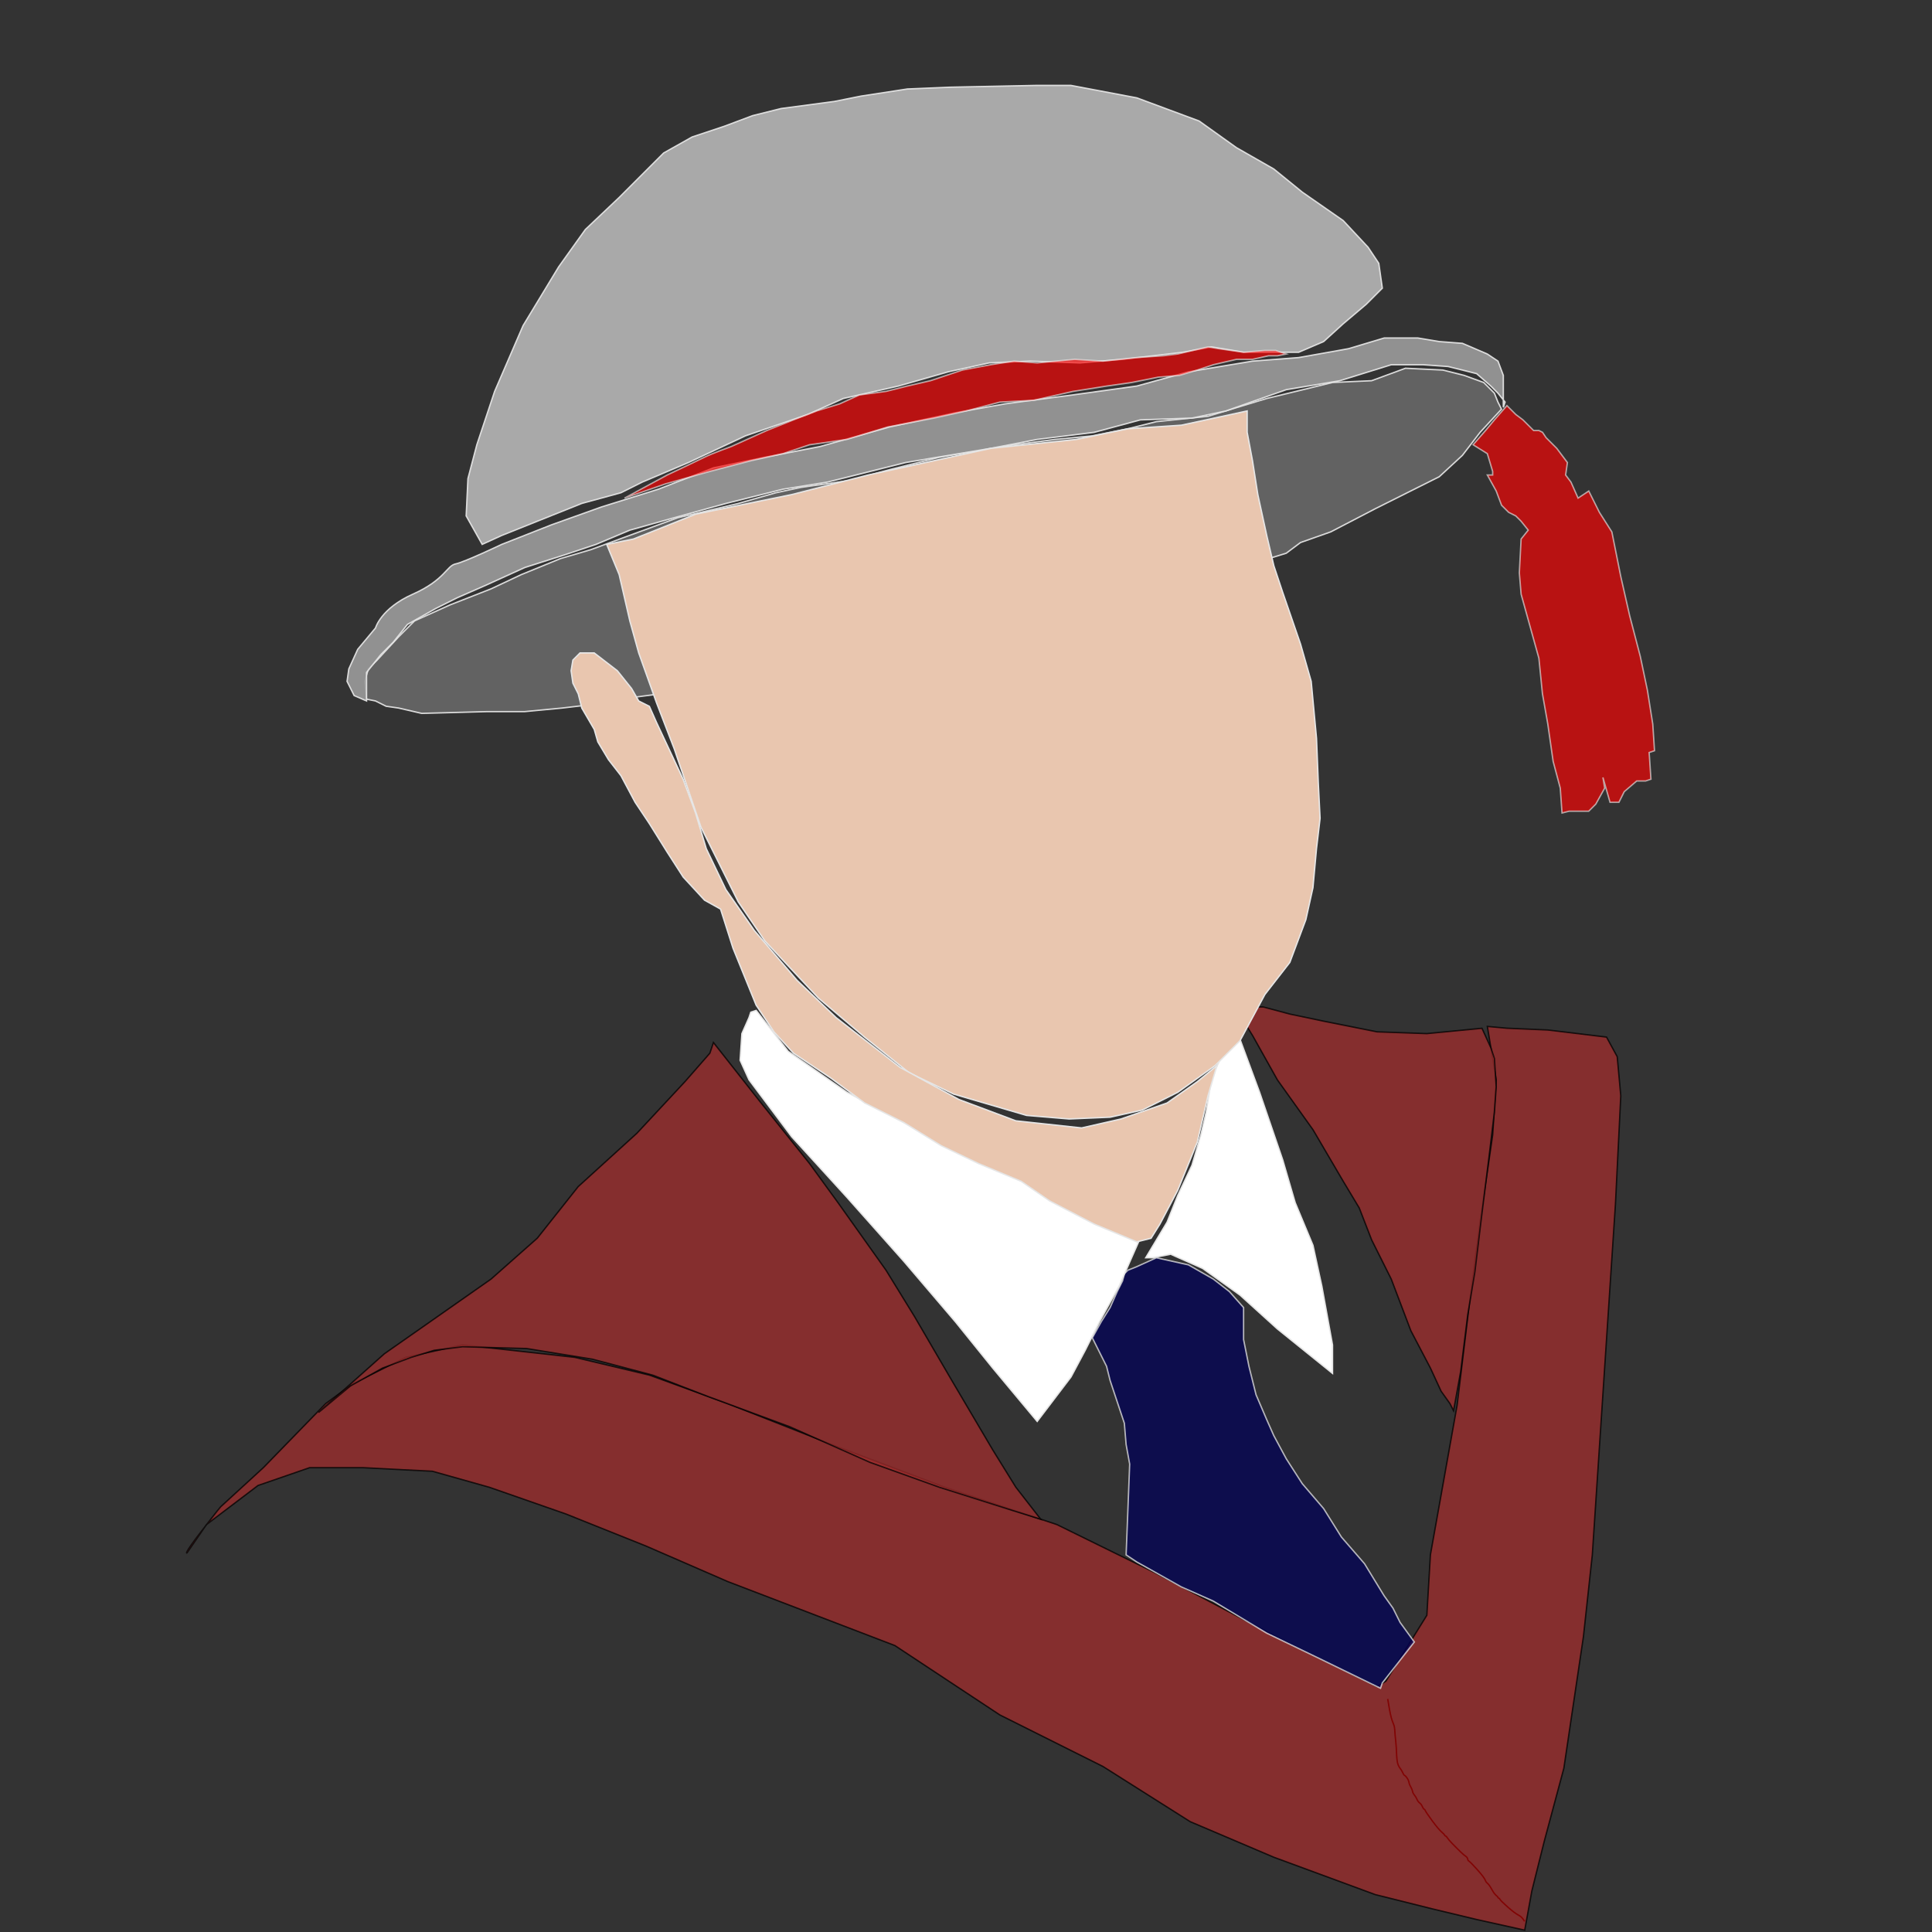
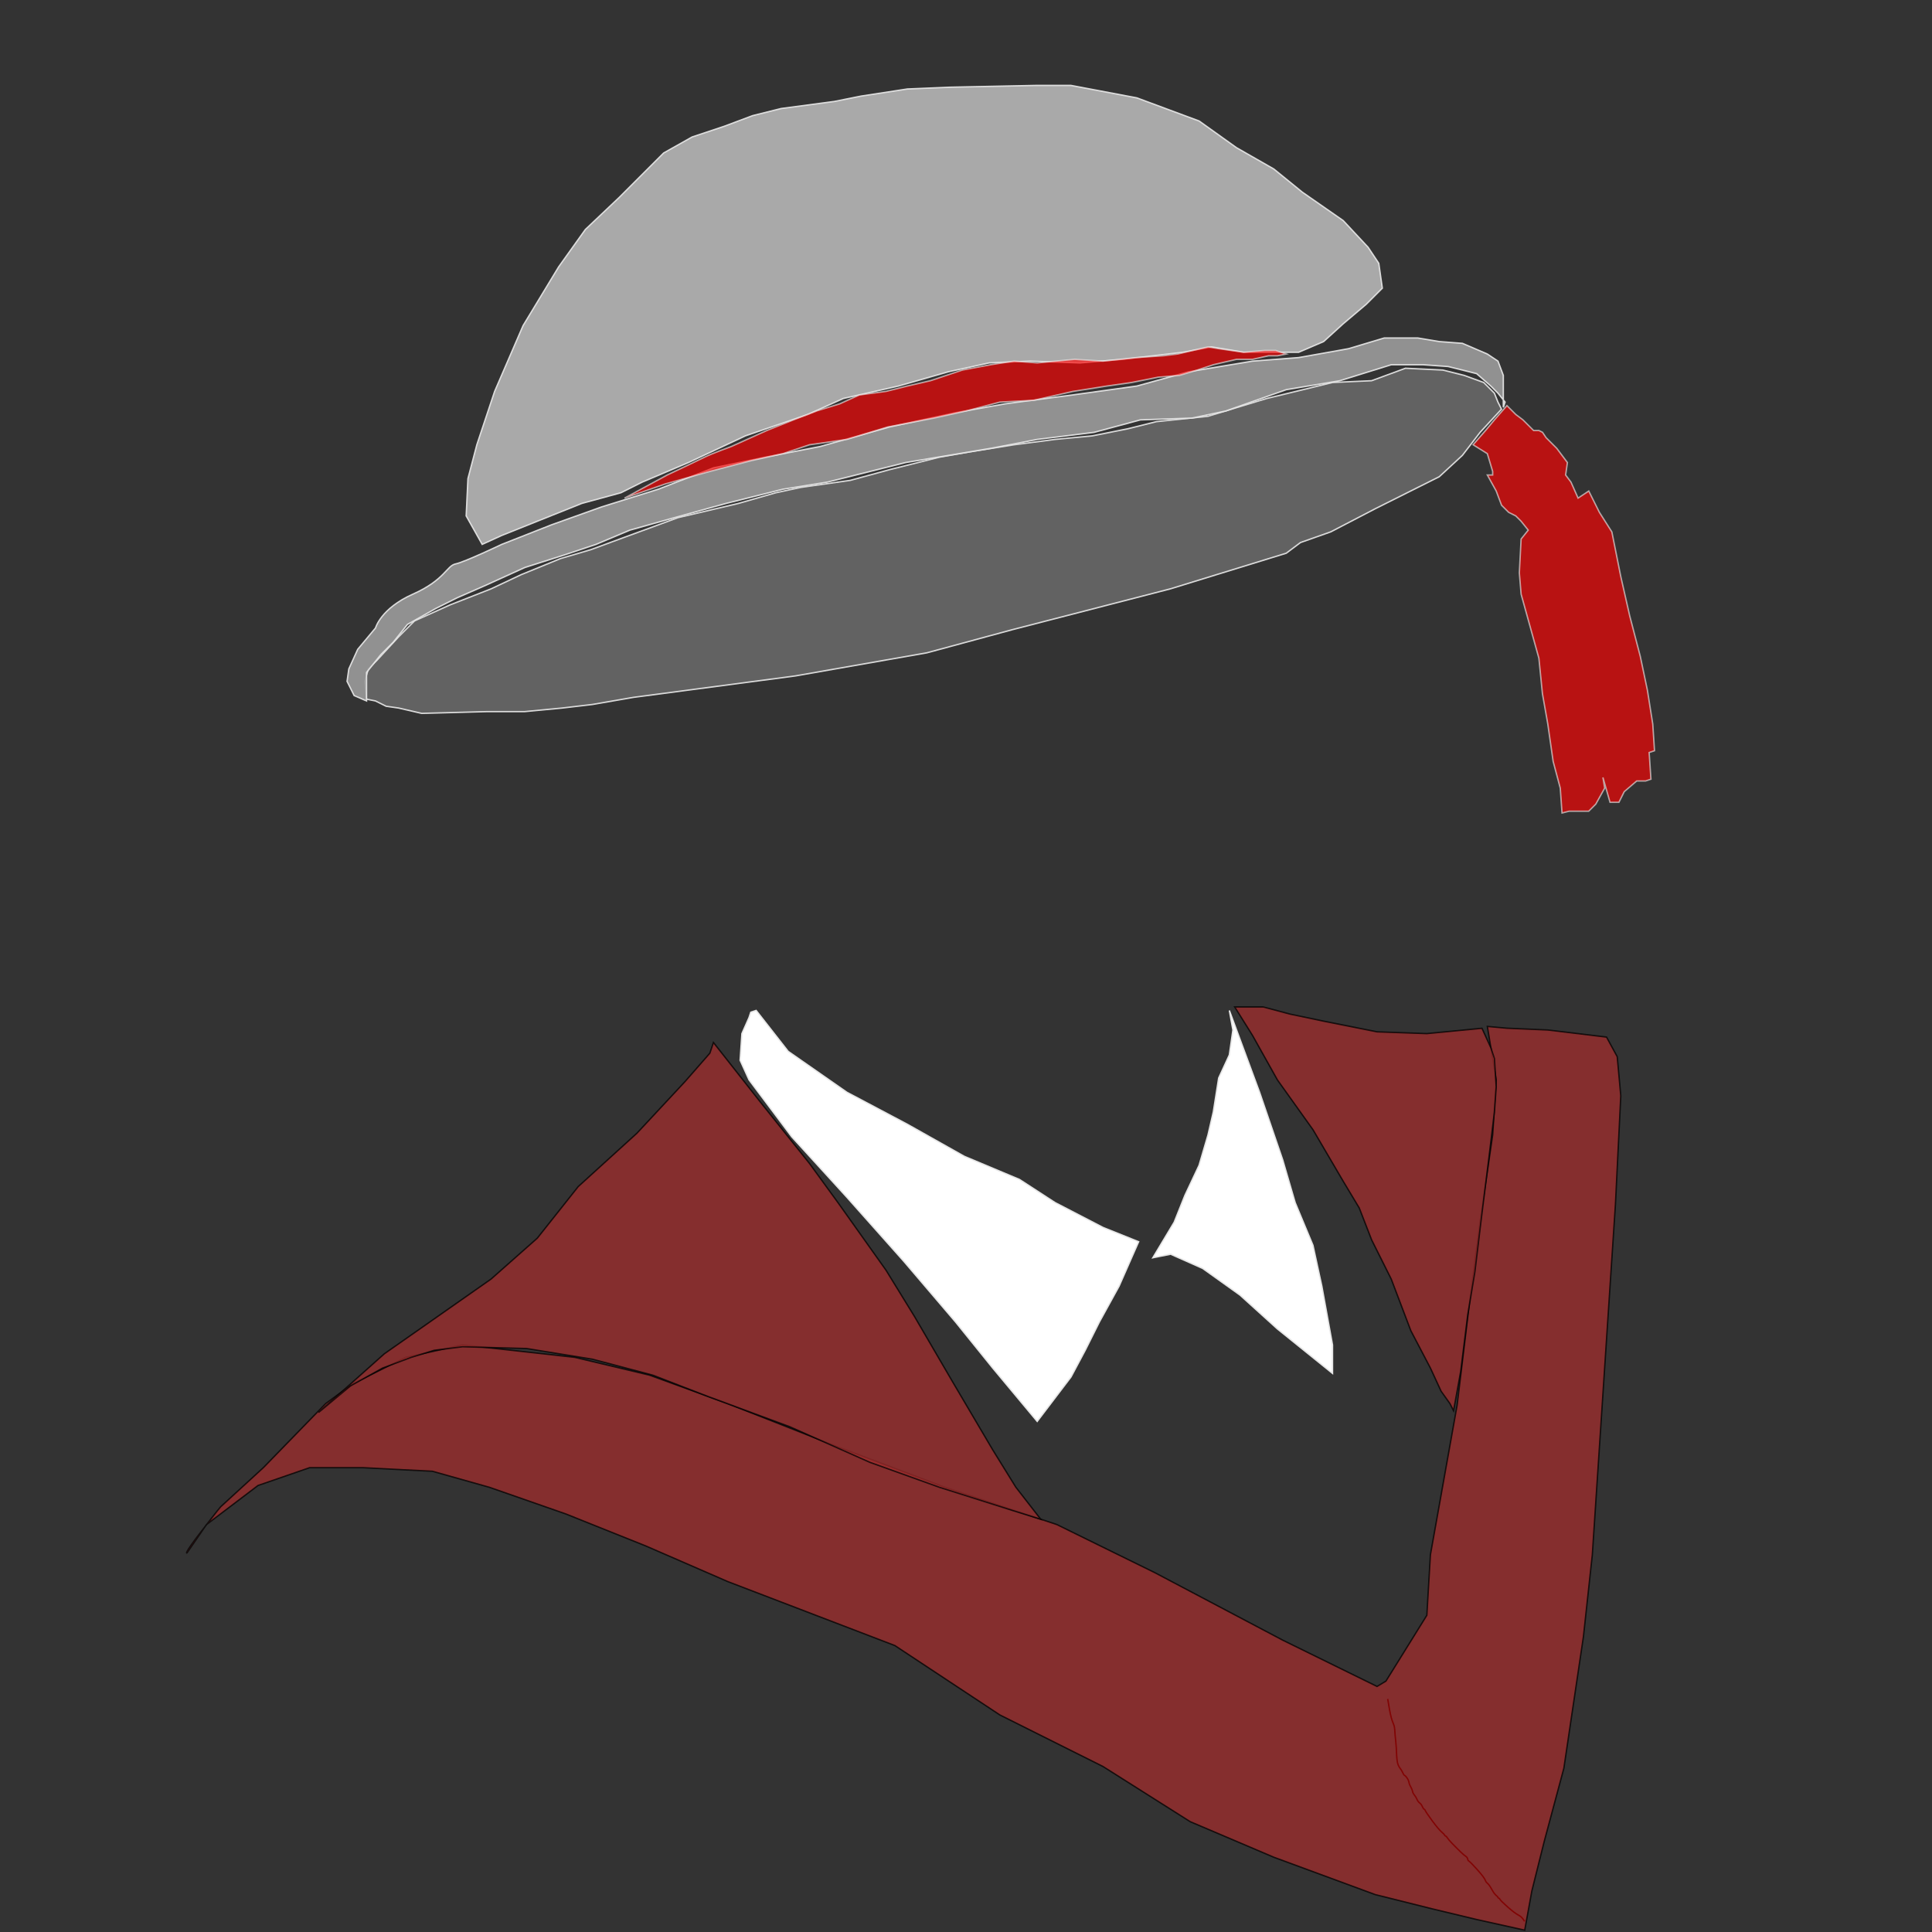
<svg xmlns="http://www.w3.org/2000/svg" xmlns:ns1="http://www.inkscape.org/namespaces/inkscape" xmlns:ns2="http://sodipodi.sourceforge.net/DTD/sodipodi-0.dtd" width="90mm" height="90mm" viewBox="0 0 90 90" version="1.1" id="svg5" ns1:version="1.2.2 (732a01da63, 2022-12-09)" ns2:docname="graduation-outline.svg" xml:space="preserve" ns1:export-filename="graduation-outline.png" ns1:export-xdpi="96" ns1:export-ydpi="96">
  <rect x="0" y="0" width="90" height="90" fill="#333333" stroke="none" />
  <title id="title2503">Graduation Fancy Dress</title>
  <ns2:namedview id="namedview7" pagecolor="#ffffff" bordercolor="#000000" borderopacity="0.25" ns1:showpageshadow="2" ns1:pageopacity="0.0" ns1:pagecheckerboard="0" ns1:deskcolor="#d1d1d1" ns1:document-units="mm" showgrid="false" ns1:zoom="3.1926389" ns1:cx="62.957323" ns1:cy="170.07874" ns1:window-width="3611" ns1:window-height="1289" ns1:window-x="2049" ns1:window-y="541" ns1:window-maximized="0" ns1:current-layer="layer2" />
  <defs id="defs2">
    <ns1:path-effect effect="bspline" id="path-effect3510" is_visible="true" lpeversion="1" weight="33.333" steps="2" helper_size="0" apply_no_weight="true" apply_with_weight="true" only_selected="false" />
  </defs>
  <g ns1:groupmode="layer" id="layer2" ns1:label="Outline" style="display:inline">
    <g id="g5307" transform="translate(1.992)">
      <path style="opacity:0.92;fill:#666666;stroke:#e6e6e6;stroke-width:0.065;stroke-dasharray:none" d="m 27.514,32.486 -1.906,0.331 -1.409,0.166 -1.74,0.166 h -1.74 l -3.066,0.083 -1.077,-0.249 -0.58,-0.083 L 15.497,32.652 15.083,32.569 15,31.74 l 0.166,-0.58 0.414,-0.414 0.994,-1.077 0.746,-0.746 1.657,-0.746 1.906,-0.746 1.409,-0.663 1.823,-0.746 1.409,-0.414 1.575,-0.58 2.486,-0.912 2.818,-0.663 1.74,-0.497 1.16,-0.249 2.32,-0.331 1.823,-0.497 2.32,-0.58 1.409,-0.249 2.072,-0.331 1.906,-0.249 1.74,-0.166 1.657,-0.331 1.326,-0.331 2.403,-0.249 2.735,-0.829 3.066,-0.746 1.823,-0.083 1.575,-0.58 1.74,0.083 0.994,0.249 0.912,0.331 0.497,0.497 0.166,0.414 0.166,0.331 -0.994,1.077 -0.829,1.077 -1.077,0.994 -1.326,0.663 -1.657,0.829 -2.072,1.077 -1.409,0.497 -0.663,0.497 -5.387,1.657 -7.376,1.906 -3.978,1.077 -6.133,1.077 z" id="path4713" />
      <path style="opacity:0.75;fill:#a02c2c;stroke:#000000;stroke-width:0.065;stroke-dasharray:none" d="m 6.713,72.348 0.912,-1.326 2.403,-1.823 2.403,-0.829 h 2.486 l 3.232,0.166 2.652,0.746 3.564,1.243 3.729,1.492 3.812,1.657 7.79,2.983 4.89,3.232 4.807,2.403 4.061,2.569 3.895,1.657 4.724,1.74 2.652,0.663 2.072,0.497 2.238,0.497 0.331,-1.823 0.58,-2.32 0.912,-3.398 0.912,-6.133 0.414,-3.812 1.077,-16.326 0.249,-5.055 -0.166,-1.823 -0.497,-0.912 -2.735,-0.331 -1.906,-0.083 -0.912,-0.083 0.414,2.486 -0.166,2.569 -0.58,3.978 -0.497,3.812 -0.58,4.807 -1.243,6.961 -0.166,2.818 -1.906,3.066 -0.414,0.249 -4.392,-2.155 -5.967,-3.149 -4.558,-2.238 -5.221,-1.74 -5.055,-1.906 -5.055,-1.989 -3.646,-1.326 -3.481,-0.829 -5.221,-0.58 -2.652,0.58 -2.486,1.243 -1.243,0.912 -2.901,2.983 -1.989,1.823 c 0,0 -0.083,0.083 -0.912,1.16 -0.829,1.077 -0.663,0.994 -0.663,0.994 z" id="path3112" ns2:nodetypes="ccccccccccccccccccccccccccccccccccccccccccccccccccccccscc" />
      <path style="opacity:0.75;fill:#a02c2c;stroke:#000000;stroke-width:0.065;stroke-dasharray:none" d="m 12.845,65.801 3.066,-2.735 4.972,-3.481 2.155,-1.906 1.906,-2.403 2.735,-2.486 2.238,-2.403 1.16,-1.326 0.166,-0.497 2.155,2.735 2.32,2.901 1.326,1.823 2.238,3.149 1.326,2.155 1.74,2.983 1.906,3.232 1.077,1.74 1.16,1.492 -1.326,-0.414 -3.398,-1.077 -3.232,-1.16 -3.729,-1.657 -3.812,-1.409 -2.569,-0.994 -2.818,-0.746 -3.066,-0.497 -2.983,-0.083 -1.326,0.166 -1.077,0.331 -1.326,0.497 -1.492,0.829 z" id="path3330" />
      <path style="opacity:0.75;fill:#a02c2c;stroke:#000000;stroke-width:0.065;stroke-dasharray:none" d="m 67.044,47.901 -2.569,0.249 -2.32,-0.083 -2.486,-0.497 -1.575,-0.331 -1.243,-0.331 h -0.994 -0.331 l 0.829,1.326 1.16,2.072 1.657,2.32 1.409,2.403 0.746,1.243 0.58,1.492 0.912,1.823 0.912,2.403 0.912,1.74 0.497,1.077 0.414,0.58 0.166,0.331 0.331,-1.823 0.331,-2.652 0.331,-1.989 0.331,-2.735 0.331,-2.652 0.249,-2.072 0.083,-1.16 -0.083,-1.326 -0.166,-0.497 z" id="path3332" />
      <path style="opacity:0.92;fill:none;stroke:#800000;stroke-width:0.065;stroke-dasharray:none" d="m 62.652,79.144 c 0.056,0.334 0.111,0.666 0.167,0.873 0.056,0.207 0.111,0.29 0.138,0.4 0.027,0.11 0.027,0.248 0.041,0.414 0.014,0.166 0.042,0.359 0.055,0.594 0.014,0.235 0.014,0.511 0.056,0.69 0.043,0.18 0.126,0.262 0.18,0.346 0.054,0.083 0.082,0.166 0.11,0.206 0.028,0.04 0.056,0.04 0.097,0.083 0.041,0.043 0.096,0.126 0.123,0.195 0.027,0.069 0.027,0.124 0.055,0.193 0.029,0.069 0.084,0.152 0.11,0.221 0.027,0.069 0.027,0.124 0.056,0.179 0.029,0.055 0.084,0.11 0.125,0.18 0.041,0.069 0.068,0.152 0.111,0.207 0.042,0.054 0.098,0.082 0.138,0.138 0.04,0.056 0.068,0.139 0.096,0.179 0.028,0.04 0.056,0.04 0.069,0.055 0.012,0.015 0.012,0.043 0.124,0.209 0.112,0.166 0.333,0.47 0.485,0.649 0.152,0.179 0.235,0.234 0.275,0.276 0.04,0.042 0.04,0.069 0.055,0.082 0.015,0.012 0.043,0.012 0.07,0.042 0.027,0.029 0.055,0.084 0.138,0.181 0.083,0.096 0.222,0.235 0.346,0.359 0.124,0.124 0.235,0.235 0.318,0.303 0.083,0.069 0.138,0.096 0.164,0.138 0.026,0.042 0.026,0.097 0.041,0.124 0.015,0.026 0.043,0.026 0.181,0.166 0.138,0.14 0.387,0.416 0.51,0.581 0.123,0.166 0.123,0.221 0.152,0.262 0.029,0.041 0.084,0.069 0.153,0.166 0.068,0.097 0.151,0.263 0.221,0.359 0.07,0.096 0.125,0.124 0.151,0.152 0.026,0.028 0.026,0.056 0.041,0.068 0.015,0.012 0.043,0.012 0.055,0.028 0.012,0.015 0.012,0.043 0.138,0.167 0.126,0.124 0.374,0.345 0.54,0.469 0.166,0.124 0.249,0.151 0.317,0.207 0.068,0.056 0.124,0.139 0.177,0.219" id="path3508" ns1:path-effect="#path-effect3510" ns1:original-d="m 62.651933,79.143645 c 0.05789,0.334137 0.113144,0.66563 0.165745,0.994476 0.05789,0.08552 0.113144,0.168391 0.165746,0.248618 0.0026,0.140766 0.0026,0.27889 0,0.414364 0.03027,0.196017 0.0579,0.389387 0.08287,0.580112 0.0026,0.27889 0.0026,0.555131 0,0.828728 0.08552,0.08552 0.168391,0.168392 0.248618,0.248619 0.03027,0.08552 0.0579,0.168391 0.08287,0.248618 0.03027,0.0026 0.0579,0.0026 0.08288,0 0.05789,0.08552 0.113142,0.168394 0.165746,0.248621 0.0026,0.05789 0.0026,0.113141 0,0.165746 0.05789,0.08552 0.113141,0.168391 0.165746,0.248618 0.0026,0.05789 0.0026,0.113144 0,0.165746 0.05789,0.05789 0.113141,0.113143 0.165745,0.165745 0.03027,0.08552 0.05789,0.168392 0.08287,0.248618 0.05789,0.03027 0.113144,0.0579 0.165746,0.08287 0.03027,0.08552 0.05789,0.168392 0.08287,0.248619 0.03027,0.0026 0.05789,0.0026 0.08287,0 0.0026,0.03027 0.0026,0.0579 0,0.08288 0.223642,0.306512 0.444635,0.610381 0.662985,0.911601 0.08552,0.05789 0.168392,0.113144 0.248618,0.165745 0.0026,0.03027 0.0026,0.0579 0,0.08287 0.03027,0.0026 0.05789,0.0026 0.08287,0 0.03027,0.0579 0.05789,0.113144 0.08287,0.165746 0.140766,0.140769 0.278889,0.278889 0.414364,0.414366 0.113144,0.113141 0.223639,0.223639 0.331491,0.331491 0.0579,0.03027 0.113144,0.05789 0.165746,0.08287 0.0026,0.05789 0.0026,0.113144 0,0.165746 0.03027,0.0026 0.0579,0.0026 0.08287,0 0.251266,0.278889 0.499885,0.555133 0.745857,0.828728 0.0026,0.0579 0.0026,0.113144 0,0.165748 0.05789,0.03027 0.113144,0.05789 0.165746,0.08287 0.08552,0.168391 0.168391,0.334137 0.248618,0.497237 0.05789,0.03027 0.113144,0.05789 0.165746,0.08287 0.0026,0.03027 0.0026,0.05789 0,0.08287 0.03027,0.0026 0.0579,0.0026 0.08287,0 0.0026,0.03027 0.0026,0.05789 0,0.08287 0.251264,0.223642 0.499885,0.444635 0.745857,0.662985 0.08552,0.03027 0.168392,0.05789 0.248619,0.08287 0.05789,0.08552 0.113144,0.168391 0.165745,0.248618" />
      <path style="opacity:0.92;fill:#b3b3b3;stroke:#e6e6e6;stroke-width:0.065;stroke-dasharray:none" d="m 20.47,25.359 -0.746,-1.326 0.083,-1.74 0.414,-1.575 0.829,-2.486 1.326,-3.066 1.657,-2.735 1.243,-1.74 1.575,-1.492 2.072,-2.072 1.326,-0.746 1.492,-0.497 1.326,-0.497 1.326,-0.331 2.486,-0.331 1.243,-0.249 2.155,-0.331 1.989,-0.083 3.978,-0.083 h 1.657 l 3.066,0.58 2.901,1.077 1.74,1.243 1.74,0.994 1.326,1.077 1.906,1.326 1.16,1.243 0.497,0.746 0.166,1.16 -0.746,0.746 -1.077,0.912 -0.912,0.829 -1.16,0.497 h -1.243 -1.326 l -1.492,-0.249 -1.326,0.249 -2.818,0.331 -1.989,0.166 -2.32,-0.083 -1.906,0.083 -1.906,0.414 -2.32,0.663 -2.569,0.58 -1.657,0.746 -2.901,0.994 -2.652,1.243 -2.155,0.912 -0.994,0.497 -1.823,0.497 -2.072,0.829 -1.657,0.663 z" id="path4789" />
      <path style="opacity:0.92;fill:#999999;stroke:#e6e6e6;stroke-width:0.065;stroke-dasharray:none" d="m 15.083,32.652 v -1.326 l 0.663,-0.829 0.58,-0.58 0.663,-0.829 1.326,-0.746 0.994,-0.497 1.326,-0.58 1.823,-0.829 1.823,-0.58 1.492,-0.497 1.575,-0.663 2.072,-0.58 2.403,-0.663 2.652,-0.663 2.072,-0.331 3.646,-0.912 3.978,-0.663 2.155,-0.414 2.652,-0.331 2.155,-0.58 2.403,-0.083 1.575,-0.331 2.818,-0.994 2.486,-0.414 2.403,-0.746 h 1.492 l 1.16,0.083 1.326,0.331 0.663,0.58 0.331,0.331 0.331,0.414 -0.083,0.249 V 17.486 L 67.79,16.823 67.293,16.492 66.133,15.994 65.055,15.912 64.061,15.746 H 62.486 l -1.657,0.497 -2.32,0.414 -2.155,0.166 -2.983,0.497 -2.403,0.663 -2.983,0.414 -3.149,0.414 -2.32,0.414 -3.066,0.663 -3.232,0.912 -2.569,0.497 -2.403,0.497 -2.569,0.994 -2.652,0.829 -2.32,0.829 -2.32,0.912 c 0,0 -1.74,0.829 -2.155,0.912 -0.414,0.083 -0.497,0.746 -1.989,1.409 -1.492,0.663 -1.74,1.575 -1.74,1.575 l -0.829,0.994 -0.414,0.912 -0.083,0.58 0.331,0.663 z" id="path4657" />
-       <path style="opacity:0.75;fill:#000055;stroke:#e6e6e6;stroke-width:0.065;stroke-dasharray:none" d="m 51.878,58.591 1.492,0.331 1.16,0.663 0.746,0.58 0.663,0.746 v 1.492 l 0.249,1.243 0.331,1.326 0.497,1.16 0.331,0.746 0.58,1.077 0.746,1.16 0.994,1.16 0.829,1.326 1.077,1.243 0.912,1.492 0.414,0.58 0.331,0.663 0.663,0.912 -1.492,1.906 -0.083,0.249 -3.066,-1.492 -2.238,-1.077 -2.486,-1.492 -1.492,-0.663 -2.072,-1.16 -0.497,-0.331 0.166,-4.227 -0.166,-0.912 -0.083,-0.994 -0.331,-0.994 -0.331,-0.994 -0.166,-0.663 -0.663,-1.326 0.414,-0.746 0.414,-0.663 0.331,-0.746 0.249,-0.497 0.083,-0.331 0.166,-0.166 0.414,-0.166 z" id="path3639" />
      <path style="opacity:1;fill:#ffffff;stroke:#e6e6e6;stroke-width:0.065;stroke-dasharray:none" d="m 51.05,57.845 -0.912,2.072 -0.912,1.657 -0.663,1.326 -0.663,1.243 -1.575,2.072 -2.072,-2.486 -1.74,-2.155 -2.403,-2.818 -2.652,-2.983 -2.569,-2.818 -1.989,-2.652 -0.414,-0.912 0.083,-1.243 0.331,-0.746 0.083,-0.249 0.249,-0.083 1.492,1.906 2.735,1.906 2.818,1.492 2.652,1.492 2.569,1.077 1.657,1.077 2.238,1.16 z" id="path3637" ns2:nodetypes="ccccccccccccccccccccccccc" />
-       <path style="opacity:1;fill:#ffffff;stroke:#e6e6e6;stroke-width:0.065;stroke-dasharray:none" d="m 55.276,47.072 1.409,3.812 1.077,3.149 0.58,1.989 0.829,1.989 0.414,1.906 0.497,2.735 V 63.978 l -2.569,-2.072 -1.74,-1.575 -1.74,-1.243 -1.492,-0.663 -0.829,0.166 h -0.331 l 0.497,-0.829 0.497,-0.829 0.497,-1.243 0.663,-1.409 0.414,-1.409 0.249,-1.077 0.249,-1.575 0.497,-1.077 0.166,-1.16 z" id="path3527" />
+       <path style="opacity:1;fill:#ffffff;stroke:#e6e6e6;stroke-width:0.065;stroke-dasharray:none" d="m 55.276,47.072 1.409,3.812 1.077,3.149 0.58,1.989 0.829,1.989 0.414,1.906 0.497,2.735 V 63.978 l -2.569,-2.072 -1.74,-1.575 -1.74,-1.243 -1.492,-0.663 -0.829,0.166 l 0.497,-0.829 0.497,-0.829 0.497,-1.243 0.663,-1.409 0.414,-1.409 0.249,-1.077 0.249,-1.575 0.497,-1.077 0.166,-1.16 z" id="path3527" />
      <path style="display:inline;opacity:0.65;fill:#ff0000;stroke:#e6e6e6;stroke-width:0.065;stroke-dasharray:none" d="m 27.099,23.204 1.906,-0.663 2.072,-0.58 1.906,-0.497 1.492,-0.331 1.243,-0.414 1.74,-0.249 1.906,-0.58 2.155,-0.414 1.492,-0.331 1.575,-0.414 1.575,-0.083 1.823,-0.414 1.575,-0.249 1.16,-0.166 1.243,-0.249 0.994,-0.083 0.829,-0.249 0.746,-0.249 1.077,-0.249 h 0.746 l 0.746,-0.166 h 0.414 l 0.414,-0.083 -0.497,-0.166 H 56.934 l -0.994,0.083 -0.58,-0.083 -0.58,-0.083 -0.497,-0.083 -1.409,0.331 -0.663,0.083 -1.243,0.083 -1.575,0.166 -1.326,-0.083 -1.74,0.166 -1.077,-0.083 -1.077,0.166 -1.326,0.249 -1.492,0.497 -1.077,0.249 -0.994,0.249 -1.243,0.166 -0.912,0.414 -1.077,0.331 -1.077,0.414 -1.243,0.497 -1.657,0.746 c 0,0 -0.912,0.331 -1.243,0.497 -0.331,0.166 -1.74,0.829 -1.74,0.829 z" id="path5051" />
      <path style="display:inline;opacity:0.65;fill:#ff0000;stroke:#e6e6e6;stroke-width:0.065;stroke-dasharray:none" d="m 66.63,20.718 0.663,0.414 0.249,0.829 v 0.166 h -0.249 l 0.414,0.746 0.249,0.663 0.331,0.331 0.331,0.166 0.249,0.249 0.331,0.414 -0.331,0.414 -0.083,1.575 0.083,0.994 0.414,1.492 0.414,1.492 0.166,1.657 0.249,1.409 0.249,1.74 0.331,1.243 0.083,1.16 0.331,-0.083 h 0.912 l 0.331,-0.331 0.414,-0.746 -0.083,-0.497 0.331,1.16 h 0.414 l 0.249,-0.497 0.58,-0.497 h 0.414 l 0.249,-0.083 -0.083,-1.243 0.249,-0.083 L 75,33.729 74.751,32.155 74.42,30.58 l -0.497,-1.906 -0.414,-1.823 -0.414,-2.072 -0.58,-0.912 -0.497,-0.994 -0.497,0.331 -0.331,-0.746 -0.249,-0.331 0.083,-0.58 -0.497,-0.663 -0.497,-0.497 -0.166,-0.249 -0.166,-0.083 h -0.249 l -0.497,-0.497 -0.331,-0.249 -0.166,-0.166 -0.249,-0.249 -0.58,0.663 -0.414,0.497 z" id="path5107" />
-       <path style="opacity:1;fill:#e9c6af;stroke:#e6e6e6;stroke-width:0.065;stroke-dasharray:none" d="m 26.851,26.768 0.497,2.155 0.414,1.492 0.829,2.32 0.829,2.155 1.243,3.646 1.74,3.481 1.243,1.823 2.486,2.652 2.155,1.823 2.072,1.657 2.072,0.994 3.398,0.994 1.989,0.166 1.906,-0.083 1.492,-0.331 1.657,-0.829 1.74,-1.243 1.16,-1.16 1.16,-2.155 1.16,-1.492 0.746,-1.989 0.331,-1.492 0.166,-1.823 0.166,-1.409 -0.083,-1.657 -0.083,-2.072 L 59.088,31.74 58.591,30 57.762,27.597 57.348,26.354 57.017,24.945 56.602,23.039 56.354,21.464 56.105,20.138 v -0.994 l -3.066,0.663 -2.486,0.166 -2.403,0.497 -3.978,0.414 -5.718,1.243 -3.564,0.912 -4.475,0.912 -2.901,1.16 -1.243,0.249 z" id="path4845" ns2:nodetypes="cccccccccccccccccccccccccccccccccccccccccccccc" />
-       <path style="opacity:1;fill:#e9c6af;stroke:#e6e6e6;stroke-width:0.065;stroke-dasharray:none" d="m 33.232,46.823 -1.077,-2.652 -0.58,-1.823 -0.746,-0.414 -0.994,-1.077 -0.746,-1.16 -0.829,-1.326 -0.663,-0.994 -0.663,-1.243 -0.58,-0.746 -0.497,-0.829 -0.166,-0.58 -0.58,-0.994 -0.166,-0.663 -0.249,-0.497 -0.083,-0.58 0.083,-0.497 0.331,-0.331 h 0.166 0.497 l 1.077,0.829 0.663,0.829 0.331,0.58 0.497,0.249 0.331,0.746 1.243,2.652 0.58,1.575 0.497,1.657 0.912,1.906 1.326,1.906 1.989,2.32 1.823,1.74 2.983,2.32 2.735,1.492 2.652,0.994 3.066,0.331 1.823,-0.414 2.155,-0.746 1.409,-0.994 0.912,-0.746 -0.414,1.409 -0.497,2.155 -0.912,2.238 -0.829,1.575 -0.414,0.663 -0.663,0.166 -1.989,-0.829 -2.072,-1.077 -1.326,-0.912 -1.989,-0.829 L 41.851,53.37 40.111,52.293 38.287,51.381 36.713,50.221 34.972,49.061 34.061,48.066 Z" id="path4997" ns2:nodetypes="ccccccccccccccccccccccccccccccccccccccccccccccccccccccccc" />
    </g>
  </g>
</svg>